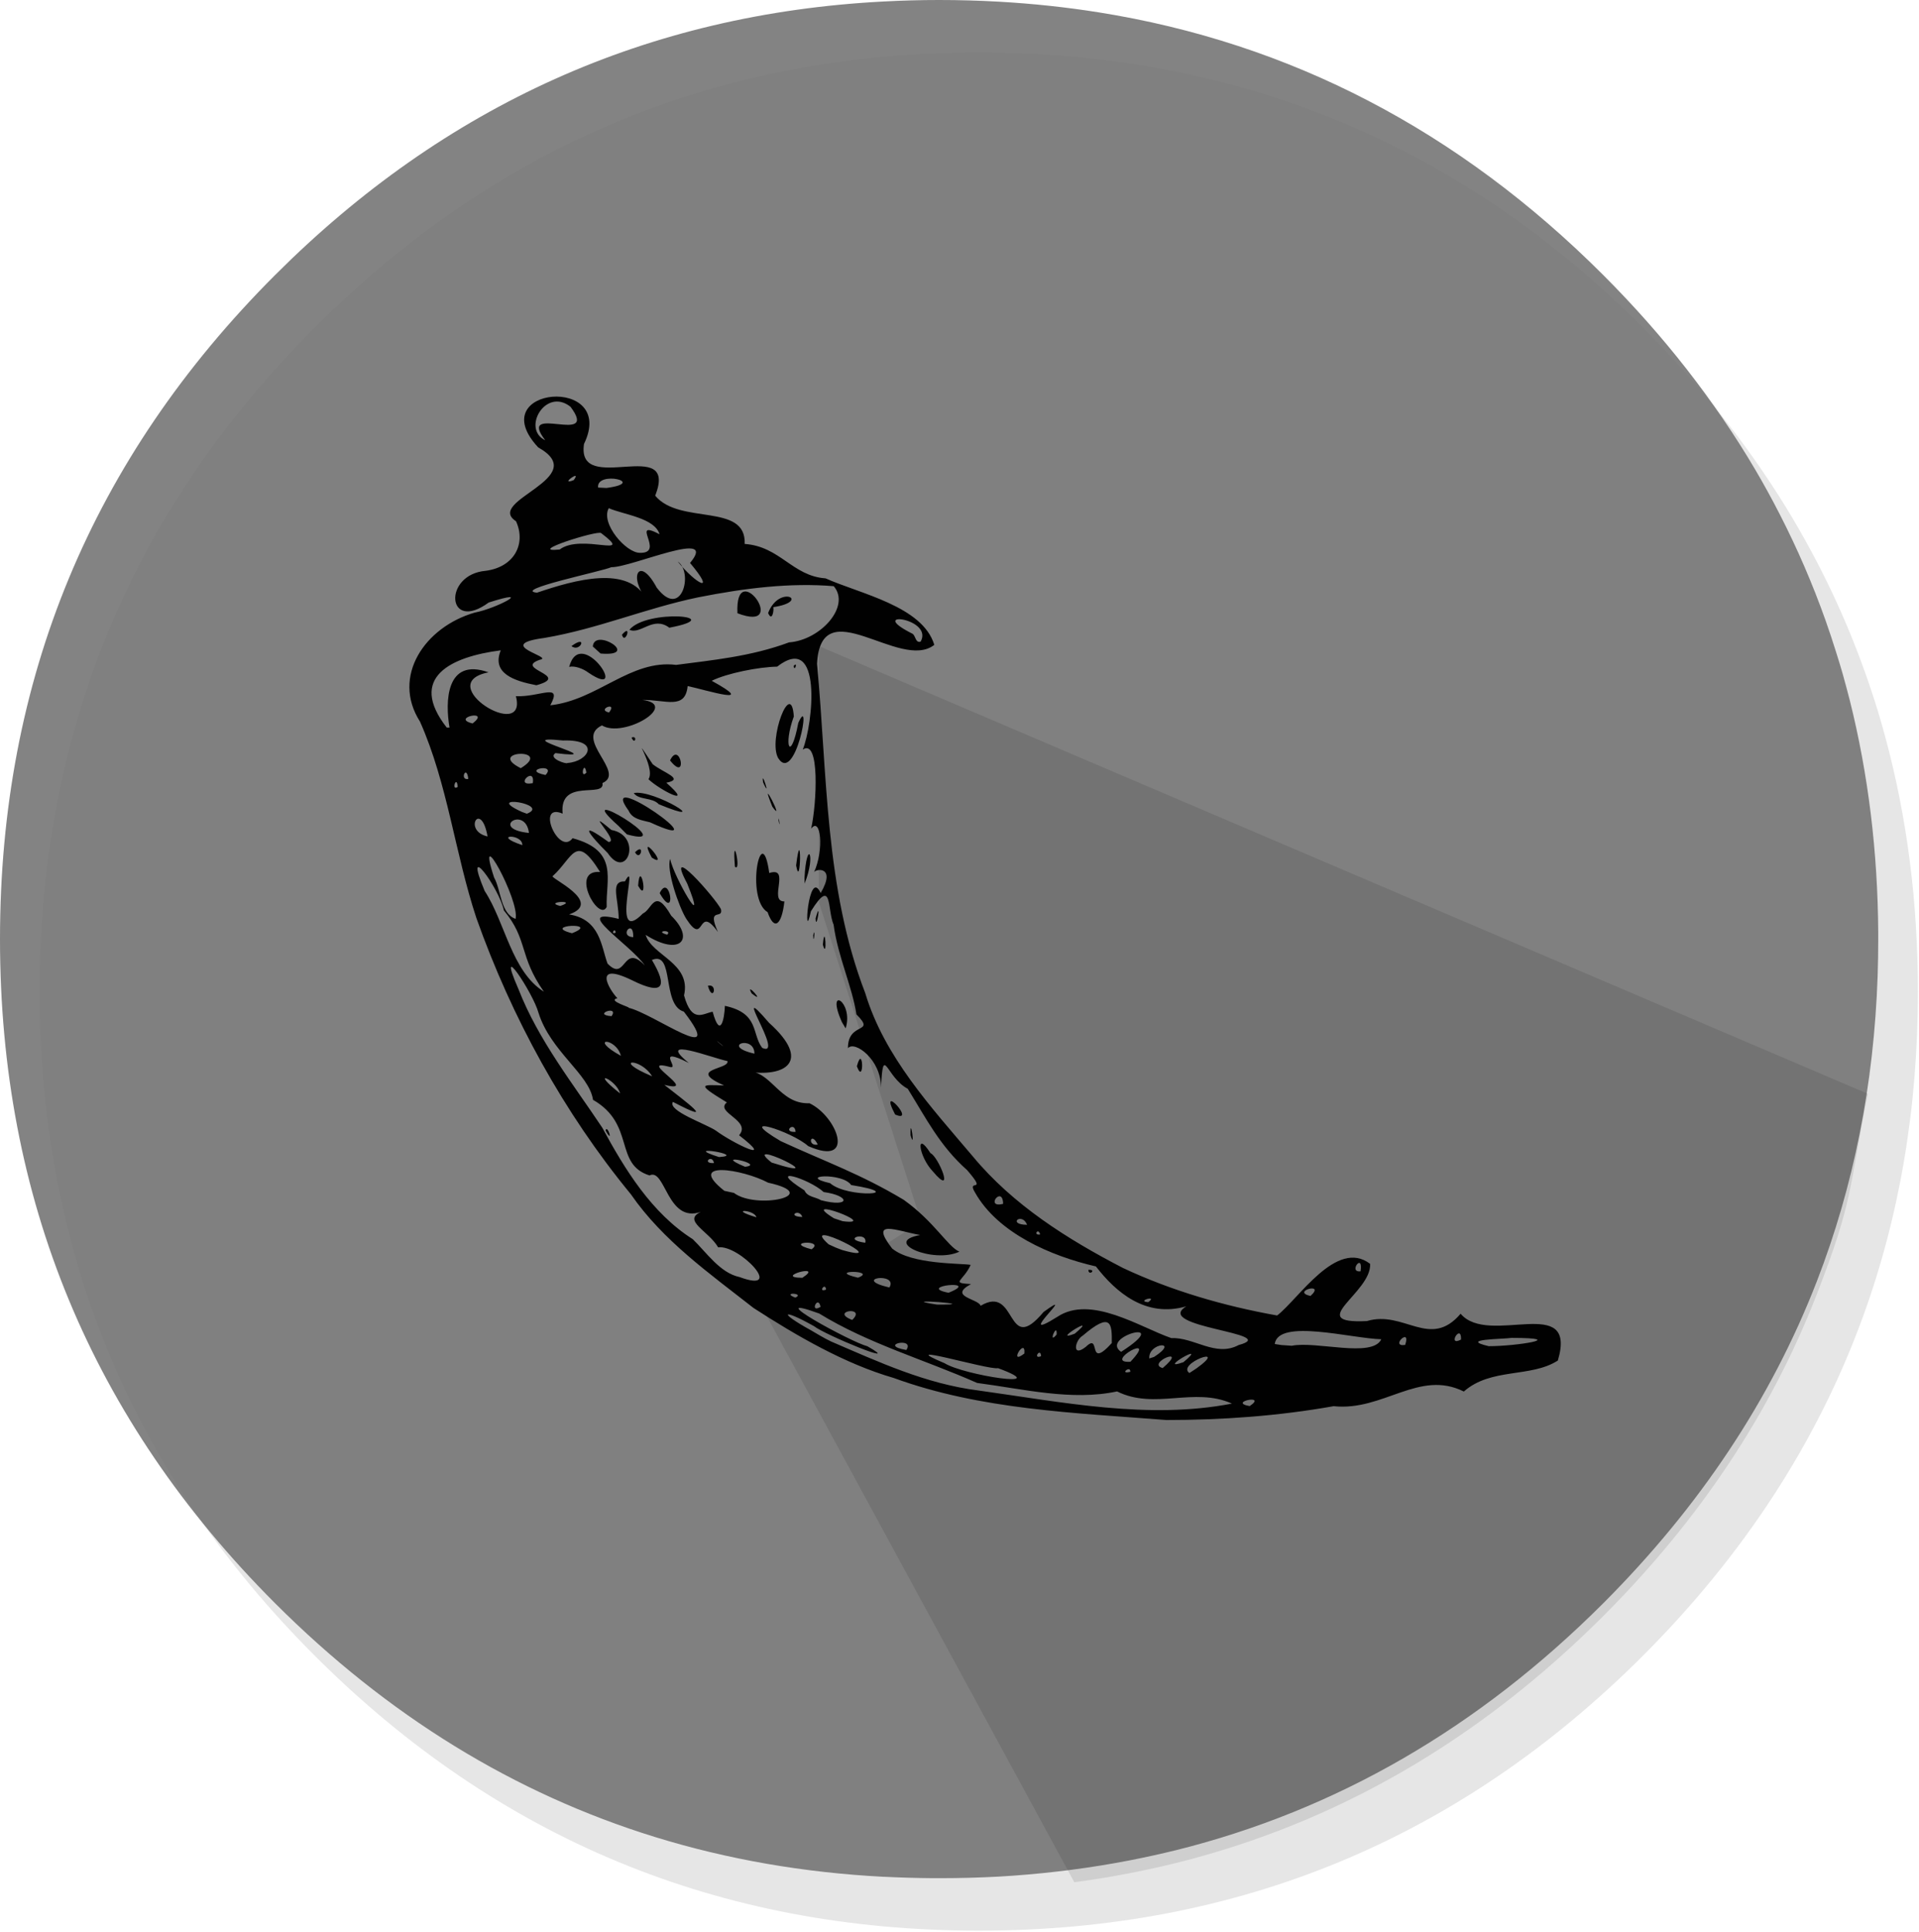
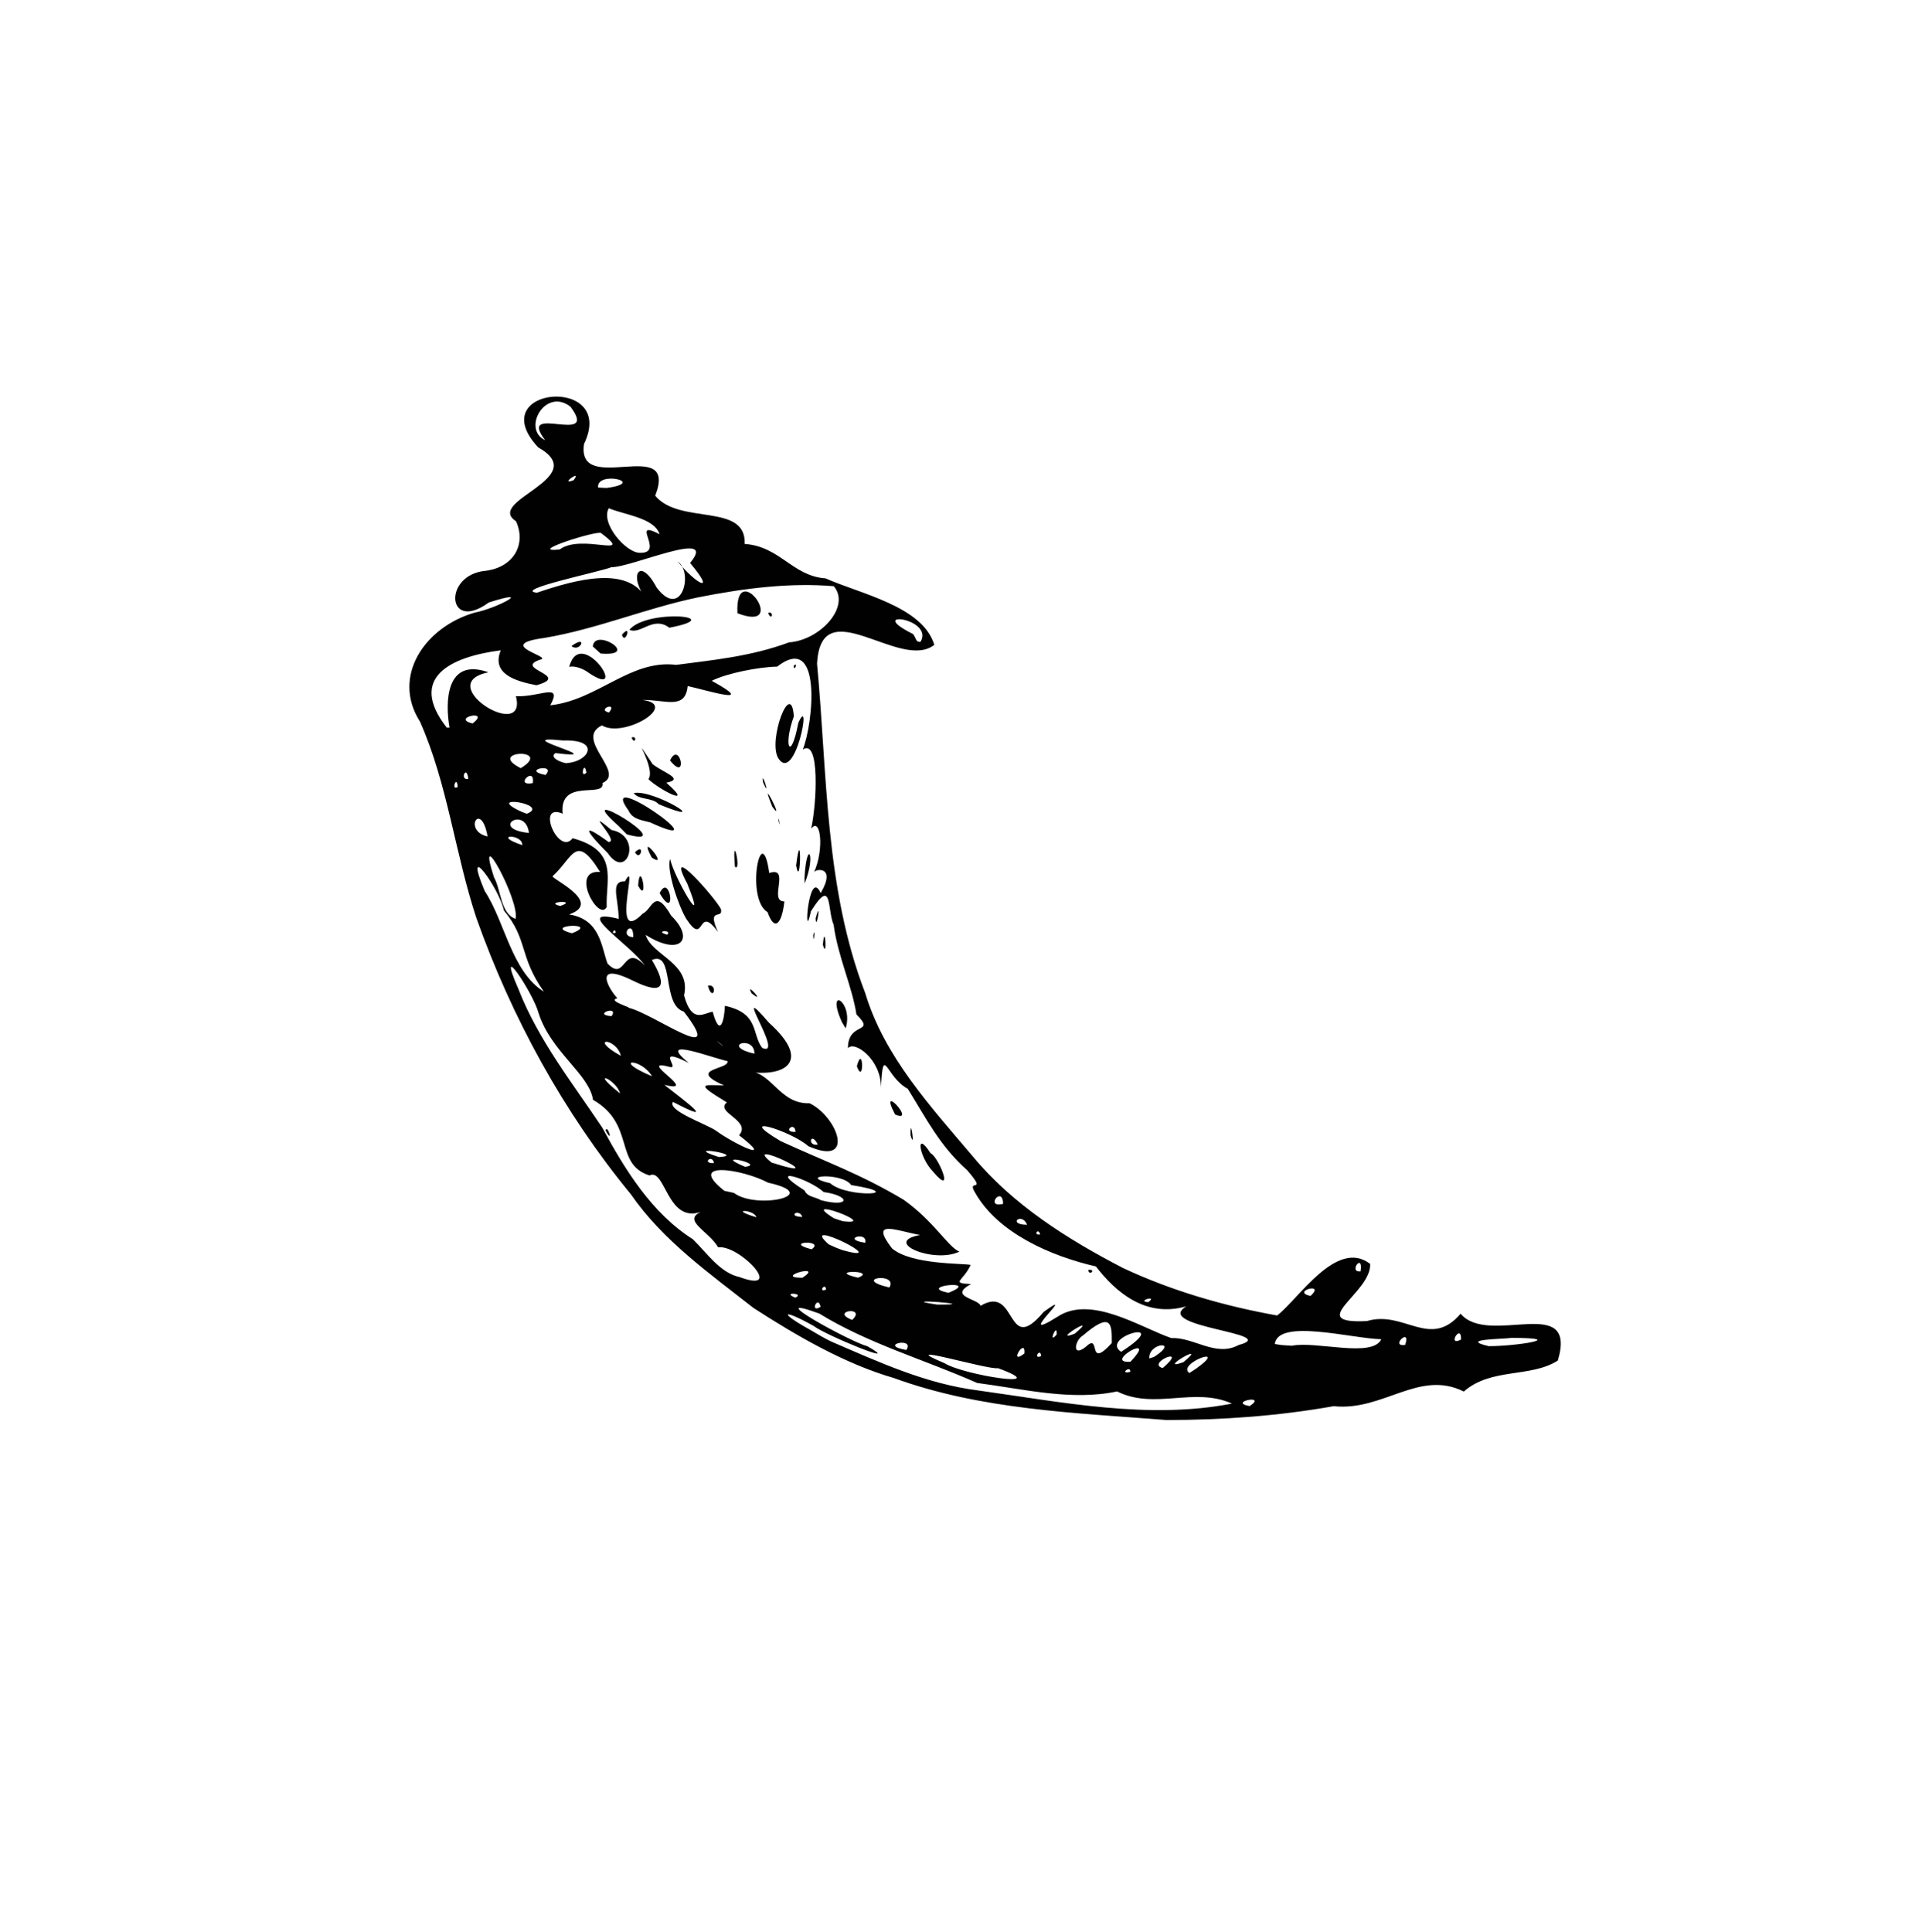
<svg xmlns="http://www.w3.org/2000/svg" width="150" height="151" viewBox="0 0 150 151" fill="none">
-   <path d="M144.573 49.406C143.681 47.245 142.676 45.127 141.556 43.053C140.924 41.877 140.255 40.715 139.55 39.57C136.507 34.639 132.797 29.984 128.422 25.604C114.088 11.27 96.784 4.103 76.508 4.103C56.239 4.103 38.937 11.27 24.603 25.604C10.269 39.938 3.102 57.24 3.102 77.509C3.102 97.784 10.269 115.089 24.603 129.423C38.937 143.752 56.239 150.916 76.508 150.916C96.784 150.916 114.088 143.752 128.422 129.423C136.317 121.522 142.038 112.722 145.584 103.023C148.472 95.117 149.915 86.613 149.915 77.509C149.915 70.526 149.065 63.893 147.365 57.61C147.173 56.9 146.971 56.195 146.758 55.495C146.121 53.427 145.392 51.397 144.573 49.406Z" fill="black" fill-opacity="0.098" />
-   <path d="M144.59 54.744C144.408 54.034 144.219 53.329 144.022 52.629C143.864 52.081 143.698 51.534 143.524 50.988C143.268 50.164 142.996 49.345 142.708 48.531C141.697 45.675 140.497 42.893 139.108 40.187C138.506 39.01 137.869 37.849 137.195 36.703C134.017 31.312 130.059 26.244 125.321 21.501C114.019 10.2 100.87 3.354 85.872 0.964C83.332 0.56 80.737 0.283 78.088 0.132C76.543 0.044 74.983 0 73.407 0C71.945 0 70.499 0.039 69.068 0.117C50.659 1.071 34.803 8.199 21.501 21.501C7.167 35.835 0 53.137 0 73.407C0 93.682 7.167 110.986 21.501 125.321C30.292 134.108 40.199 140.202 51.221 143.602C56.876 145.345 62.825 146.38 69.068 146.705C69.088 146.705 69.109 146.705 69.13 146.705C70.39 146.767 71.66 146.803 72.94 146.814C73.096 146.814 73.251 146.814 73.407 146.814C74.988 146.814 76.549 146.772 78.088 146.689C78.451 146.669 78.811 146.645 79.169 146.619C82.285 146.396 85.328 145.997 88.298 145.422C89.522 145.183 90.735 144.916 91.938 144.621C104.442 141.505 115.569 135.072 125.321 125.321C132.879 117.757 138.444 109.369 142.016 100.157C144.893 92.733 146.477 84.776 146.767 76.284C146.798 75.33 146.814 74.371 146.814 73.407C146.814 73.303 146.814 73.2 146.814 73.096C146.814 73.044 146.814 72.992 146.814 72.94C146.778 66.585 146.036 60.519 144.59 54.744Z" fill="#737373" fill-opacity="0.88" />
-   <path d="M146 85.5C146 87.286 146.015 85.043 146 85.5L64 50.5V70.5L72 95.5L66.5 99L59 101.159L83.976 147.131C85.433 146.936 86.875 146.7 88.299 146.424C89.523 146.185 90.736 145.918 91.939 145.623C104.443 142.507 115.571 136.074 125.322 126.322C132.88 118.759 138.445 110.371 142.017 101.159C144.894 93.735 144.5 93 146 85.5Z" fill="black" fill-opacity="0.098" />
-   <path d="M58.898 102.24C55.47 99.552 51.815 96.976 49.311 93.351C44.052 86.957 40.001 79.545 37.237 71.762C35.56 66.7 34.993 61.274 32.829 56.406C30.576 52.869 33.218 49.01 37.1 47.888C38.826 47.557 41.873 45.926 38.202 47.097C34.912 49.503 34.596 44.909 37.967 44.618C40.268 44.311 41.119 42.438 40.333 40.743C37.861 39.136 46.329 37.368 42.067 34.97C37.626 30.198 48.274 29.278 45.649 34.704C45.025 38.87 53.087 33.937 51.216 38.748C53.12 41.058 58.346 39.273 58.209 42.519C60.98 42.713 61.936 45.03 64.529 45.208C67.228 46.419 72.114 47.379 73.03 50.407C70.356 52.514 64.157 46.047 63.865 51.892C64.675 60.523 64.465 69.412 67.633 77.631C69.132 82.605 72.762 86.521 76.044 90.396C79.188 94.191 83.434 96.863 87.778 99.115C91.578 100.9 95.679 102.087 99.828 102.829C101.505 101.546 104.479 96.79 107.096 98.793C107.226 101.053 101.894 103.508 106.845 103.265C109.754 102.393 111.772 105.502 114.17 102.692C116.374 105.3 123.343 101.029 121.771 106.35C119.648 107.714 116.553 106.89 114.422 108.772C110.913 107.028 108.125 110.33 104.244 109.918C99.933 110.685 95.549 111 91.173 111C84.002 110.435 76.676 110.201 69.861 107.714C66.02 106.6 62.269 104.42 58.898 102.24ZM64.951 104.856C68.703 106.471 72.373 108.174 76.482 108.691C83.005 109.595 89.747 110.984 96.294 109.716C93.329 108.384 90.266 110.233 87.316 108.764C83.775 109.523 79.974 108.57 76.376 108.102C72.284 106.285 67.868 105.034 64.035 102.676C59.246 100.932 66.515 104.912 67.803 105.235C70.793 106.931 64.513 104.363 63.622 103.661C61.118 102.256 60.794 102.555 63.371 103.976C63.889 104.275 64.408 104.598 64.951 104.856ZM57.812 99.826C61.45 101.166 57.795 97.275 56.134 97.501C55.397 96.225 53.314 95.418 54.781 94.731C52.139 95.644 52.01 91.26 50.77 91.882C47.974 91.001 49.684 87.885 46.354 85.972C46.054 83.953 43.047 82.209 42.091 79.165C41.67 77.607 38.696 73.142 40.519 77.3C42.075 81.305 44.806 84.736 47.083 88.159C48.849 91.421 50.94 94.828 54.149 96.863C55.235 97.912 56.28 99.503 57.812 99.826ZM47.334 88.369C47.999 89.548 47.464 87.82 47.334 88.369ZM62.163 101.433C62.974 101.077 61.004 100.981 62.163 101.433ZM64.14 102.151C63.938 101.158 63.241 102.708 64.14 102.151ZM66.612 103.177C67.787 102.062 64.797 102.474 66.612 103.177ZM70.842 105.526C71.563 104.476 68.557 105.13 70.842 105.526ZM62.714 99.882C64.537 98.704 60.356 99.866 62.714 99.882ZM64.57 100.803C64.513 100.181 63.905 101.077 64.57 100.803ZM73.832 106.559C75.323 107.496 82.527 108.61 78.013 106.947C77.26 107.108 69.643 104.799 73.832 106.559ZM59.124 95.151C58.979 94.53 56.815 94.465 59.124 95.151ZM63.435 97.654C64.562 96.879 61.11 97.057 63.435 97.654ZM67.066 99.874C68.67 99.269 64.448 99.269 67.066 99.874ZM57.366 93.246C59.116 94.578 64.416 93.415 60.04 92.447C58.055 91.389 53.566 90.67 56.62 93.085L57.366 93.246ZM69.521 100.641C70.25 99.406 66.466 99.931 69.521 100.641ZM65.826 97.711C70.096 98.914 62.236 95.014 64.772 97.267L65.34 97.525L65.826 97.711ZM73.232 101.974C77.276 102.014 69.578 101.425 73.232 101.974ZM55.81 90.913C55.656 90.162 54.813 90.977 55.81 90.913ZM80.072 105.801C80.185 104.444 78.759 106.81 80.072 105.801ZM62.714 95.127C62.471 94.417 61.45 95.095 62.714 95.127ZM56.199 90.444C58.517 90.307 53.015 89.427 56.199 90.444ZM48.469 85.471C48.177 84.357 45.94 83.477 48.469 85.471ZM68.751 98.292C68.549 98.397 68.33 97.808 68.751 98.292ZM81.376 106.01C81.336 105.276 80.687 106.293 81.376 106.01ZM67.633 97.145C67.86 96.193 65.656 96.855 67.633 97.145ZM58.233 91.203C59.959 91.018 55.462 90.041 58.233 91.203ZM74.14 101.053C76.83 99.987 71.514 100.536 74.14 101.053ZM65.866 95.458C68.97 95.854 62.171 93.351 65.186 95.232L65.866 95.458ZM76.652 102.07C79.553 100.343 78.597 106.115 81.571 102.555C84.504 100.423 79.034 105.195 82.648 102.934C85.266 101.19 89.123 103.758 91.562 104.598C93.312 104.509 95.022 106.107 96.821 105.138C100.281 104.21 90.047 103.758 92.729 102.111C89.561 103.031 87.219 101.013 85.663 98.994C82.106 98.179 77.997 96.371 76.222 93.23C75.501 92.051 77.268 93.399 75.599 91.47C73.459 89.572 72.39 87.417 70.955 85.108C69.237 84.195 69.035 81.507 68.865 85.019C68.881 82.807 66.79 81.313 66.28 81.935C66.272 79.803 68.516 80.869 66.944 79.295C66.604 77.082 65.494 74.781 65.161 72.287C64.643 71.084 65.088 68.508 63.387 71.229C62.771 74.111 63.184 67.693 64.148 69.808C65.413 67.652 63.695 67.903 63.622 68.201C64.448 66.377 64.14 63.793 63.403 64.778C63.841 62.849 64.1 57.673 62.747 58.594C63.565 56.575 64.302 49.357 60.745 52.111C59.303 52.135 56.815 52.627 55.632 53.217C59.327 55.243 55.259 53.951 53.752 53.628C53.557 55.51 52.066 54.694 50.203 54.71C53.177 55.074 48.752 57.738 47.05 56.704C44.83 57.762 48.963 60.394 47.091 61.209C47.318 62.437 43.696 60.766 43.979 63.599C41.832 62.695 43.688 66.958 44.757 65.521C48.412 66.506 47.334 68.758 47.423 70.89C46.824 72.133 44.482 67.967 46.905 68.161C44.992 65.069 44.79 67.047 43.209 68.476C42.845 68.581 47.253 70.519 44.482 71.479C46.921 71.859 46.994 73.982 47.488 75.322C48.955 76.84 48.655 73.643 50.405 75.468C49.295 73.837 44.53 70.882 48.363 71.826C48.339 70.188 47.666 68.863 48.849 68.896C50.016 66.796 47.626 74.079 50.251 71.407C50.981 71.092 51.159 69.307 52.464 71.576C54.36 73.433 53.152 74.781 50.47 73.078C50.948 74.701 54.052 75.274 53.468 77.809C54.084 80.037 54.951 79.214 55.705 79.085C56.296 81.248 56.629 79.658 56.661 78.624C59.368 79.206 58.736 80.796 59.578 81.91C61.442 82.75 56.912 76.227 60.113 79.949C63.484 82.976 61.377 84.244 58.355 83.759C60.267 83.606 60.883 86.335 63.273 86.238C65.453 87.271 66.936 91.244 63.176 89.589C61.871 88.418 57.253 86.973 61.029 89.201C64.513 90.808 67.276 91.769 70.639 93.787C73.038 95.499 74.083 97.452 74.991 97.84C72.973 98.801 68.905 97.073 71.928 96.54C70.04 96.201 67.925 95.248 69.732 97.59C71.263 98.865 75.169 98.736 75.874 98.873C75.282 100.173 74.261 100.278 75.898 100.375C74.075 101.36 76.482 101.513 76.652 102.07ZM72.924 91.575C71.814 90.42 71.531 88.256 72.73 90.138C73.338 90.38 74.699 93.674 72.924 91.575ZM85.071 99.261C85.76 99.212 85.088 99.786 85.071 99.261ZM71.174 88.741C71.571 90.089 71.126 86.989 71.174 88.741ZM69.967 87.118C71.725 87.885 68.565 84.438 69.967 87.118ZM55.332 77.058C56.151 76.84 55.737 78.455 55.332 77.058ZM66.977 83.348C67.568 84.93 67.479 81.466 66.977 83.348ZM58.752 77.648C59.967 78.624 58.176 76.606 58.752 77.648ZM65.81 79.9C64.489 76.953 66.75 78.285 66.101 80.385L65.81 79.9ZM53.639 71.818C53.047 70.85 52.075 68.008 52.383 67.144C52.666 68.557 55.397 73.223 53.719 69.073C51.872 65.602 55.932 70.204 56.353 71.067C56.548 71.931 55.211 70.833 56.118 72.852C54.465 70.551 55.146 74.127 53.639 71.818ZM49.879 69.235C50.737 70.777 50.032 66.982 49.879 69.235ZM51.564 69.816C52.934 72.182 52.374 68.112 51.564 69.816ZM47.496 66.675C46.094 65.287 45.081 64.011 47.561 65.811C48.517 65.852 45.438 62.905 47.788 64.875C50.267 65.327 49.011 68.92 47.496 66.675ZM49.636 66.619C50.446 65.82 50.065 67.41 49.636 66.619ZM50.948 67.039C52.447 68.008 49.717 64.738 50.948 67.039ZM48.339 64.552C44.271 60.943 53.452 66.441 49.003 65.222L48.339 64.552ZM60 71.302C58.233 70.252 59.53 63.89 60.129 68.242C61.839 67.693 60.032 70.486 61.312 70.462C61.118 72.222 60.542 72.86 60 71.302ZM64.319 73.845C64.683 75.153 64.489 71.923 64.319 73.845ZM63.565 73.102C63.76 72.287 63.589 74.071 63.565 73.102ZM49.133 63.365C46.516 59.772 56.734 67.006 50.81 64.278C50.187 64.108 49.441 64.052 49.133 63.365ZM57.447 67.749C57.998 68.25 57.196 64.722 57.447 67.749ZM63.752 71.786C64.238 70.058 63.792 72.924 63.752 71.786ZM49.538 61.993C51.094 61.662 55.98 64.713 51.491 62.865C50.989 62.307 49.927 62.558 49.538 61.993ZM62.884 68.621C63.047 65.521 63.816 66.772 62.892 69.065L62.884 68.621ZM50.689 60.911C51.321 59.982 49.003 56.729 51.021 59.74C51.896 60.426 53.541 60.895 52.083 61.185C54.384 63.204 51.532 61.734 50.689 60.911ZM62.228 67.652C62.666 64.124 62.609 69.719 62.228 67.652ZM49.368 57.657C49.854 57.447 49.627 58.295 49.368 57.657ZM52.374 59.441C53.809 61.242 53.152 57.819 52.374 59.441ZM60.859 64.14C61.021 65.044 60.859 63.519 60.859 64.14ZM60.372 63.058C61.466 64.592 59.197 60.16 60.372 63.058ZM59.651 61.161C60.324 62.663 59.449 59.966 59.651 61.161ZM60.826 59.256C60.016 57.835 61.847 52.999 62.05 56.002C61.199 58.335 61.807 59.643 62.398 56.511C63.5 54.04 62.163 61.371 60.826 59.256ZM62.034 52.062C62.39 51.634 62.115 52.587 62.034 52.062ZM60.016 91.72C60.073 91.986 59.538 91.3 60.016 91.72ZM64.173 93.819C66.49 94.417 66.474 93.464 64.383 93.181C63.257 92.14 59.708 91.034 62.884 93.052C63.103 93.577 63.768 93.561 64.173 93.819ZM55.956 88.377C57.228 89.33 60.761 91.058 57.771 88.741C58.776 87.578 55.843 86.957 56.815 86.173C54.335 84.664 54.862 84.801 56.596 84.849C53.622 83.525 57.026 83.622 56.864 82.944C55.713 82.718 51.167 80.925 53.841 83.089C51.118 81.709 53.193 83.606 52.366 83.404C49.579 82.645 54.846 85.519 51.929 84.801C53.525 86.06 56.224 88.03 52.601 86.133C52.139 86.819 55.203 87.861 55.956 88.377ZM60.308 90.872C65.599 92.568 57.715 88.789 60.308 90.872ZM82.592 104.315C82.656 103.265 81.862 105.211 82.592 104.315ZM84.877 105.276C86.1 104.097 84.925 107.157 86.903 104.985C86.927 103.435 86.846 102.515 84.634 104.404C84.026 104.743 83.751 106.172 84.877 105.276ZM48.533 82.532C48.153 81.063 45.9 81.071 48.533 82.532ZM50.972 84.131C50.065 82.629 47.731 82.774 50.972 84.131ZM64.886 92.487C66.247 93.69 71.126 93.367 66.531 92.632C65.858 91.631 62.22 91.873 64.886 92.487ZM84.01 104.25C86.092 102.506 81.984 105.034 84.01 104.25ZM88.353 107.23C88.369 106.672 87.454 107.472 88.353 107.23ZM88.361 106.446C90.679 104 86.117 106.592 88.361 106.446ZM42.513 77.518C40.544 74.717 41.289 73.457 39.385 71.164C39.02 69.412 36.119 65.44 37.886 69.647C39.498 72.109 39.976 75.92 42.513 77.518ZM87.632 105.671C91.894 102.926 85.89 104.476 87.632 105.671ZM90.881 106.939C93.021 105.114 89.536 106.559 90.881 106.939ZM47.804 79.432C48.42 78.528 46.232 79.319 47.804 79.432ZM90.209 106.067C92.275 104.743 89.731 104.945 89.836 106.188L90.209 106.067ZM62.188 88.474C62.115 87.578 61.094 88.547 62.188 88.474ZM63.922 89.468C63.362 88.353 63.071 89.637 63.922 89.468ZM93.523 106.963C96.173 105.058 91.919 106.6 92.972 107.326L93.523 106.963ZM92.502 106.479C94.666 104.678 90.233 107.278 92.502 106.479ZM97.68 109.91C99.131 108.949 95.922 109.603 97.68 109.91ZM49.133 78.778C51.07 79.214 56.88 83.533 53.452 79.077C51.694 78.56 52.747 74.281 50.956 75.04C52.156 77.042 51.945 77.89 49.417 76.63C46.248 75.088 47.634 77.389 48.258 78.027C47.415 78.229 49.384 78.762 49.133 78.778ZM40.3 71.826C40.649 70.397 37.1 63.955 38.623 68.597C39.174 69.574 39.117 71.415 40.3 71.826ZM56.515 81.789C56.467 81.668 55.519 80.958 56.515 81.789ZM58.971 82.363C58.971 80.845 56.256 81.741 58.971 82.363ZM80.282 95.741C79.877 94.707 78.678 95.725 80.282 95.741ZM81.303 96.492C81.157 95.91 80.72 96.605 81.303 96.492ZM89.755 101.788C90.565 101.19 88.742 101.715 89.755 101.788ZM44.709 72.949C47.034 72.052 42.221 72.311 44.709 72.949ZM78.41 94.102C78.378 92.6 76.927 94.473 78.41 94.102ZM43.793 70.817C45.284 70.317 42.407 70.486 43.793 70.817ZM48.12 72.908C48.096 72.416 47.666 73.094 48.12 72.908ZM100.97 105.195C102.891 104.807 107.266 106.172 107.971 104.686C105.638 104.63 99.909 103.047 99.641 105.058L100.152 105.138L100.97 105.195ZM49.498 73.255C49.538 71.738 48.315 73.199 49.498 73.255ZM38.112 65.384C37.594 62.493 36.143 64.948 38.112 65.384ZM40.827 66.062C40.86 65.133 38.339 65.23 40.827 66.062ZM42.375 66.821C42.026 67.281 41.929 66.466 42.375 66.821ZM52.148 73.062C52.609 72.642 51.054 72.755 52.148 73.062ZM41.346 65.109C41.078 62.921 38.202 64.786 41.346 65.109ZM35.779 61.508C35.698 60.499 35.236 61.888 35.779 61.508ZM36.605 60.887C36.468 59.692 35.892 61.04 36.605 60.887ZM41.184 63.607C43.12 62.849 37.659 62.041 40.787 63.462L41.184 63.607ZM102.437 101.303C103.677 100.173 100.865 100.956 102.437 101.303ZM109.835 105.13C110.329 103.669 108.587 105.316 109.835 105.13ZM41.646 61.218C41.856 59.805 40.114 61.5 41.646 61.218ZM35.139 56.874C34.79 54.88 34.839 51.368 38.185 52.554C33.721 53.443 41.281 58.085 40.325 54.419C42.205 54.508 43.996 53.313 43.015 55.13C46.718 54.726 49.279 51.529 52.852 51.973C55.64 51.602 58.679 51.327 61.677 50.213C64.14 50.035 66.515 47.387 65.17 45.821C61.807 45.538 58.282 45.958 54.57 46.693C50.454 47.549 46.71 49.164 42.553 49.866C38.502 50.407 43.364 51.36 42.205 51.569C40.09 52.296 44.725 52.797 41.929 53.564C40.203 53.233 38.404 52.643 39.142 50.835C35.26 51.335 31.849 52.942 34.92 56.874H35.139ZM44.49 52.127C45.397 48.784 49.36 54.872 45.981 52.571C45.576 52.264 44.911 52.022 44.49 52.127ZM44.668 50.504C45.981 49.535 45.365 51.053 44.668 50.504ZM46.337 50.536C46.459 49.002 50.154 51.352 46.945 51.085L46.337 50.536ZM48.614 49.616C49.449 48.647 48.858 50.48 48.614 49.616ZM49.198 49.228C50.584 47.565 57.05 48.17 52.318 49.067C51.054 48.114 50.081 49.632 49.198 49.228ZM57.642 47.936C61.839 49.543 57.431 43.399 57.642 47.936ZM60.04 47.92C60.915 45.635 63.444 47 60.445 47.46C60.51 47.702 60.356 48.639 60.04 47.92ZM40.706 60.047C43.323 58.448 37.926 58.658 40.706 60.047ZM42.642 60.58C43.558 59.611 40.649 60.184 42.642 60.58ZM36.938 56.551C38.437 55.404 35.171 56.115 36.938 56.551ZM114.203 104.711C114.243 103.378 113.06 105.308 114.203 104.711ZM106.351 99.374C106.578 97.84 105.346 99.503 106.351 99.374ZM116.366 105.227C118.457 105.235 122.703 104.581 118.149 104.581C117.436 104.686 113.992 104.67 116.366 105.227ZM44.344 59.643C46.038 59.53 46.994 57.786 44.012 57.883C39.401 57.407 48.08 59.458 43.42 58.868C42.796 59.28 44.303 59.756 44.344 59.643ZM45.835 60.394C45.657 59.312 45.308 60.967 45.835 60.394ZM47.602 55.695C48.331 54.791 46.581 55.453 47.602 55.695ZM41.97 46.33C44.992 45.304 49.117 44.158 50.543 46.83C49.093 45.094 49.96 43.375 51.329 45.926C53.266 48.502 54.238 44.755 52.974 43.891C54.408 45.668 56.045 46.507 53.938 44.005C56.232 41.259 49.352 44.368 47.788 44.336C47.042 44.666 40.025 46.112 41.97 46.33ZM43.744 42.955C45.47 41.663 49.7 43.73 46.986 41.671C46.718 41.429 41.03 43.229 43.744 42.955ZM50.024 43.213C52.042 43.262 49.157 40.517 51.556 41.76C51.159 40.476 48.76 40.234 47.585 39.725C46.921 40.896 48.931 43.229 50.024 43.213ZM44.846 37.529C45.543 36.593 43.623 38.014 44.846 37.529ZM47.407 38.143C50.657 37.715 46.581 36.754 46.751 38.111L47.407 38.143ZM42.618 34.413C40.333 31.434 46.921 34.913 44.595 31.797C42.642 30.247 40.762 33.541 42.618 34.413ZM71.96 50.157C73.005 48.308 67.633 47.662 71.255 49.503C71.596 49.616 71.514 50.286 71.96 50.157Z" fill="#010101" />
+   <path d="M58.898 102.24C55.47 99.552 51.815 96.976 49.311 93.351C44.052 86.957 40.001 79.545 37.237 71.762C35.56 66.7 34.993 61.274 32.829 56.406C30.576 52.869 33.218 49.01 37.1 47.888C38.826 47.557 41.873 45.926 38.202 47.097C34.912 49.503 34.596 44.909 37.967 44.618C40.268 44.311 41.119 42.438 40.333 40.743C37.861 39.136 46.329 37.368 42.067 34.97C37.626 30.198 48.274 29.278 45.649 34.704C45.025 38.87 53.087 33.937 51.216 38.748C53.12 41.058 58.346 39.273 58.209 42.519C60.98 42.713 61.936 45.03 64.529 45.208C67.228 46.419 72.114 47.379 73.03 50.407C70.356 52.514 64.157 46.047 63.865 51.892C64.675 60.523 64.465 69.412 67.633 77.631C69.132 82.605 72.762 86.521 76.044 90.396C79.188 94.191 83.434 96.863 87.778 99.115C91.578 100.9 95.679 102.087 99.828 102.829C101.505 101.546 104.479 96.79 107.096 98.793C107.226 101.053 101.894 103.508 106.845 103.265C109.754 102.393 111.772 105.502 114.17 102.692C116.374 105.3 123.343 101.029 121.771 106.35C119.648 107.714 116.553 106.89 114.422 108.772C110.913 107.028 108.125 110.33 104.244 109.918C99.933 110.685 95.549 111 91.173 111C84.002 110.435 76.676 110.201 69.861 107.714C66.02 106.6 62.269 104.42 58.898 102.24ZM64.951 104.856C68.703 106.471 72.373 108.174 76.482 108.691C83.005 109.595 89.747 110.984 96.294 109.716C93.329 108.384 90.266 110.233 87.316 108.764C83.775 109.523 79.974 108.57 76.376 108.102C72.284 106.285 67.868 105.034 64.035 102.676C59.246 100.932 66.515 104.912 67.803 105.235C70.793 106.931 64.513 104.363 63.622 103.661C61.118 102.256 60.794 102.555 63.371 103.976C63.889 104.275 64.408 104.598 64.951 104.856ZM57.812 99.826C61.45 101.166 57.795 97.275 56.134 97.501C55.397 96.225 53.314 95.418 54.781 94.731C52.139 95.644 52.01 91.26 50.77 91.882C47.974 91.001 49.684 87.885 46.354 85.972C46.054 83.953 43.047 82.209 42.091 79.165C41.67 77.607 38.696 73.142 40.519 77.3C42.075 81.305 44.806 84.736 47.083 88.159C48.849 91.421 50.94 94.828 54.149 96.863C55.235 97.912 56.28 99.503 57.812 99.826ZM47.334 88.369C47.999 89.548 47.464 87.82 47.334 88.369ZM62.163 101.433C62.974 101.077 61.004 100.981 62.163 101.433ZM64.14 102.151C63.938 101.158 63.241 102.708 64.14 102.151ZM66.612 103.177C67.787 102.062 64.797 102.474 66.612 103.177ZM70.842 105.526C71.563 104.476 68.557 105.13 70.842 105.526ZM62.714 99.882C64.537 98.704 60.356 99.866 62.714 99.882ZM64.57 100.803C64.513 100.181 63.905 101.077 64.57 100.803ZM73.832 106.559C75.323 107.496 82.527 108.61 78.013 106.947C77.26 107.108 69.643 104.799 73.832 106.559ZM59.124 95.151C58.979 94.53 56.815 94.465 59.124 95.151ZM63.435 97.654C64.562 96.879 61.11 97.057 63.435 97.654ZM67.066 99.874C68.67 99.269 64.448 99.269 67.066 99.874ZM57.366 93.246C59.116 94.578 64.416 93.415 60.04 92.447C58.055 91.389 53.566 90.67 56.62 93.085L57.366 93.246ZM69.521 100.641C70.25 99.406 66.466 99.931 69.521 100.641ZM65.826 97.711C70.096 98.914 62.236 95.014 64.772 97.267L65.34 97.525L65.826 97.711ZM73.232 101.974C77.276 102.014 69.578 101.425 73.232 101.974ZM55.81 90.913C55.656 90.162 54.813 90.977 55.81 90.913ZM80.072 105.801C80.185 104.444 78.759 106.81 80.072 105.801ZM62.714 95.127C62.471 94.417 61.45 95.095 62.714 95.127ZM56.199 90.444C58.517 90.307 53.015 89.427 56.199 90.444ZM48.469 85.471C48.177 84.357 45.94 83.477 48.469 85.471ZM68.751 98.292C68.549 98.397 68.33 97.808 68.751 98.292ZM81.376 106.01C81.336 105.276 80.687 106.293 81.376 106.01ZM67.633 97.145C67.86 96.193 65.656 96.855 67.633 97.145ZM58.233 91.203C59.959 91.018 55.462 90.041 58.233 91.203ZM74.14 101.053C76.83 99.987 71.514 100.536 74.14 101.053ZM65.866 95.458C68.97 95.854 62.171 93.351 65.186 95.232L65.866 95.458ZM76.652 102.07C79.553 100.343 78.597 106.115 81.571 102.555C84.504 100.423 79.034 105.195 82.648 102.934C85.266 101.19 89.123 103.758 91.562 104.598C93.312 104.509 95.022 106.107 96.821 105.138C100.281 104.21 90.047 103.758 92.729 102.111C89.561 103.031 87.219 101.013 85.663 98.994C82.106 98.179 77.997 96.371 76.222 93.23C75.501 92.051 77.268 93.399 75.599 91.47C73.459 89.572 72.39 87.417 70.955 85.108C69.237 84.195 69.035 81.507 68.865 85.019C68.881 82.807 66.79 81.313 66.28 81.935C66.272 79.803 68.516 80.869 66.944 79.295C66.604 77.082 65.494 74.781 65.161 72.287C64.643 71.084 65.088 68.508 63.387 71.229C62.771 74.111 63.184 67.693 64.148 69.808C65.413 67.652 63.695 67.903 63.622 68.201C64.448 66.377 64.14 63.793 63.403 64.778C63.841 62.849 64.1 57.673 62.747 58.594C63.565 56.575 64.302 49.357 60.745 52.111C59.303 52.135 56.815 52.627 55.632 53.217C59.327 55.243 55.259 53.951 53.752 53.628C53.557 55.51 52.066 54.694 50.203 54.71C53.177 55.074 48.752 57.738 47.05 56.704C44.83 57.762 48.963 60.394 47.091 61.209C47.318 62.437 43.696 60.766 43.979 63.599C41.832 62.695 43.688 66.958 44.757 65.521C48.412 66.506 47.334 68.758 47.423 70.89C46.824 72.133 44.482 67.967 46.905 68.161C44.992 65.069 44.79 67.047 43.209 68.476C42.845 68.581 47.253 70.519 44.482 71.479C46.921 71.859 46.994 73.982 47.488 75.322C48.955 76.84 48.655 73.643 50.405 75.468C49.295 73.837 44.53 70.882 48.363 71.826C48.339 70.188 47.666 68.863 48.849 68.896C50.016 66.796 47.626 74.079 50.251 71.407C50.981 71.092 51.159 69.307 52.464 71.576C54.36 73.433 53.152 74.781 50.47 73.078C50.948 74.701 54.052 75.274 53.468 77.809C54.084 80.037 54.951 79.214 55.705 79.085C56.296 81.248 56.629 79.658 56.661 78.624C59.368 79.206 58.736 80.796 59.578 81.91C61.442 82.75 56.912 76.227 60.113 79.949C63.484 82.976 61.377 84.244 58.355 83.759C60.267 83.606 60.883 86.335 63.273 86.238C65.453 87.271 66.936 91.244 63.176 89.589C61.871 88.418 57.253 86.973 61.029 89.201C64.513 90.808 67.276 91.769 70.639 93.787C73.038 95.499 74.083 97.452 74.991 97.84C72.973 98.801 68.905 97.073 71.928 96.54C70.04 96.201 67.925 95.248 69.732 97.59C71.263 98.865 75.169 98.736 75.874 98.873C75.282 100.173 74.261 100.278 75.898 100.375C74.075 101.36 76.482 101.513 76.652 102.07ZM72.924 91.575C71.814 90.42 71.531 88.256 72.73 90.138C73.338 90.38 74.699 93.674 72.924 91.575ZM85.071 99.261C85.76 99.212 85.088 99.786 85.071 99.261ZM71.174 88.741C71.571 90.089 71.126 86.989 71.174 88.741ZM69.967 87.118C71.725 87.885 68.565 84.438 69.967 87.118ZM55.332 77.058C56.151 76.84 55.737 78.455 55.332 77.058ZM66.977 83.348C67.568 84.93 67.479 81.466 66.977 83.348ZM58.752 77.648C59.967 78.624 58.176 76.606 58.752 77.648ZM65.81 79.9C64.489 76.953 66.75 78.285 66.101 80.385L65.81 79.9ZM53.639 71.818C53.047 70.85 52.075 68.008 52.383 67.144C52.666 68.557 55.397 73.223 53.719 69.073C51.872 65.602 55.932 70.204 56.353 71.067C56.548 71.931 55.211 70.833 56.118 72.852C54.465 70.551 55.146 74.127 53.639 71.818ZM49.879 69.235C50.737 70.777 50.032 66.982 49.879 69.235ZM51.564 69.816C52.934 72.182 52.374 68.112 51.564 69.816ZM47.496 66.675C46.094 65.287 45.081 64.011 47.561 65.811C48.517 65.852 45.438 62.905 47.788 64.875C50.267 65.327 49.011 68.92 47.496 66.675ZM49.636 66.619C50.446 65.82 50.065 67.41 49.636 66.619ZM50.948 67.039C52.447 68.008 49.717 64.738 50.948 67.039ZM48.339 64.552C44.271 60.943 53.452 66.441 49.003 65.222L48.339 64.552ZM60 71.302C58.233 70.252 59.53 63.89 60.129 68.242C61.839 67.693 60.032 70.486 61.312 70.462C61.118 72.222 60.542 72.86 60 71.302ZM64.319 73.845C64.683 75.153 64.489 71.923 64.319 73.845ZM63.565 73.102C63.76 72.287 63.589 74.071 63.565 73.102ZM49.133 63.365C46.516 59.772 56.734 67.006 50.81 64.278C50.187 64.108 49.441 64.052 49.133 63.365ZM57.447 67.749C57.998 68.25 57.196 64.722 57.447 67.749ZM63.752 71.786C64.238 70.058 63.792 72.924 63.752 71.786ZM49.538 61.993C51.094 61.662 55.98 64.713 51.491 62.865C50.989 62.307 49.927 62.558 49.538 61.993ZM62.884 68.621C63.047 65.521 63.816 66.772 62.892 69.065L62.884 68.621ZM50.689 60.911C51.321 59.982 49.003 56.729 51.021 59.74C51.896 60.426 53.541 60.895 52.083 61.185C54.384 63.204 51.532 61.734 50.689 60.911ZM62.228 67.652C62.666 64.124 62.609 69.719 62.228 67.652ZM49.368 57.657C49.854 57.447 49.627 58.295 49.368 57.657ZM52.374 59.441C53.809 61.242 53.152 57.819 52.374 59.441ZM60.859 64.14C61.021 65.044 60.859 63.519 60.859 64.14ZM60.372 63.058C61.466 64.592 59.197 60.16 60.372 63.058ZM59.651 61.161C60.324 62.663 59.449 59.966 59.651 61.161ZM60.826 59.256C60.016 57.835 61.847 52.999 62.05 56.002C61.199 58.335 61.807 59.643 62.398 56.511C63.5 54.04 62.163 61.371 60.826 59.256ZM62.034 52.062C62.39 51.634 62.115 52.587 62.034 52.062ZM60.016 91.72C60.073 91.986 59.538 91.3 60.016 91.72ZM64.173 93.819C66.49 94.417 66.474 93.464 64.383 93.181C63.257 92.14 59.708 91.034 62.884 93.052C63.103 93.577 63.768 93.561 64.173 93.819ZM55.956 88.377C57.228 89.33 60.761 91.058 57.771 88.741C58.776 87.578 55.843 86.957 56.815 86.173C54.335 84.664 54.862 84.801 56.596 84.849C53.622 83.525 57.026 83.622 56.864 82.944C55.713 82.718 51.167 80.925 53.841 83.089C51.118 81.709 53.193 83.606 52.366 83.404C49.579 82.645 54.846 85.519 51.929 84.801C53.525 86.06 56.224 88.03 52.601 86.133C52.139 86.819 55.203 87.861 55.956 88.377ZM60.308 90.872C65.599 92.568 57.715 88.789 60.308 90.872ZM82.592 104.315C82.656 103.265 81.862 105.211 82.592 104.315ZM84.877 105.276C86.1 104.097 84.925 107.157 86.903 104.985C86.927 103.435 86.846 102.515 84.634 104.404C84.026 104.743 83.751 106.172 84.877 105.276ZM48.533 82.532C48.153 81.063 45.9 81.071 48.533 82.532ZM50.972 84.131C50.065 82.629 47.731 82.774 50.972 84.131ZM64.886 92.487C66.247 93.69 71.126 93.367 66.531 92.632C65.858 91.631 62.22 91.873 64.886 92.487ZM84.01 104.25C86.092 102.506 81.984 105.034 84.01 104.25ZM88.353 107.23C88.369 106.672 87.454 107.472 88.353 107.23ZM88.361 106.446C90.679 104 86.117 106.592 88.361 106.446ZM42.513 77.518C40.544 74.717 41.289 73.457 39.385 71.164C39.02 69.412 36.119 65.44 37.886 69.647C39.498 72.109 39.976 75.92 42.513 77.518ZM87.632 105.671C91.894 102.926 85.89 104.476 87.632 105.671ZM90.881 106.939C93.021 105.114 89.536 106.559 90.881 106.939ZM47.804 79.432C48.42 78.528 46.232 79.319 47.804 79.432ZM90.209 106.067C92.275 104.743 89.731 104.945 89.836 106.188L90.209 106.067ZM62.188 88.474C62.115 87.578 61.094 88.547 62.188 88.474ZM63.922 89.468C63.362 88.353 63.071 89.637 63.922 89.468ZM93.523 106.963C96.173 105.058 91.919 106.6 92.972 107.326L93.523 106.963ZM92.502 106.479C94.666 104.678 90.233 107.278 92.502 106.479ZM97.68 109.91C99.131 108.949 95.922 109.603 97.68 109.91ZM49.133 78.778C51.07 79.214 56.88 83.533 53.452 79.077C51.694 78.56 52.747 74.281 50.956 75.04C52.156 77.042 51.945 77.89 49.417 76.63C46.248 75.088 47.634 77.389 48.258 78.027C47.415 78.229 49.384 78.762 49.133 78.778ZM40.3 71.826C40.649 70.397 37.1 63.955 38.623 68.597C39.174 69.574 39.117 71.415 40.3 71.826ZM56.515 81.789C56.467 81.668 55.519 80.958 56.515 81.789ZM58.971 82.363C58.971 80.845 56.256 81.741 58.971 82.363ZM80.282 95.741C79.877 94.707 78.678 95.725 80.282 95.741ZM81.303 96.492C81.157 95.91 80.72 96.605 81.303 96.492ZM89.755 101.788C90.565 101.19 88.742 101.715 89.755 101.788ZM44.709 72.949C47.034 72.052 42.221 72.311 44.709 72.949ZM78.41 94.102C78.378 92.6 76.927 94.473 78.41 94.102ZM43.793 70.817C45.284 70.317 42.407 70.486 43.793 70.817ZM48.12 72.908C48.096 72.416 47.666 73.094 48.12 72.908ZM100.97 105.195C102.891 104.807 107.266 106.172 107.971 104.686C105.638 104.63 99.909 103.047 99.641 105.058L100.152 105.138L100.97 105.195ZM49.498 73.255C49.538 71.738 48.315 73.199 49.498 73.255ZM38.112 65.384C37.594 62.493 36.143 64.948 38.112 65.384ZM40.827 66.062C40.86 65.133 38.339 65.23 40.827 66.062ZM42.375 66.821C42.026 67.281 41.929 66.466 42.375 66.821ZM52.148 73.062C52.609 72.642 51.054 72.755 52.148 73.062ZM41.346 65.109C41.078 62.921 38.202 64.786 41.346 65.109ZM35.779 61.508C35.698 60.499 35.236 61.888 35.779 61.508ZM36.605 60.887C36.468 59.692 35.892 61.04 36.605 60.887ZM41.184 63.607C43.12 62.849 37.659 62.041 40.787 63.462L41.184 63.607ZM102.437 101.303C103.677 100.173 100.865 100.956 102.437 101.303ZM109.835 105.13C110.329 103.669 108.587 105.316 109.835 105.13ZM41.646 61.218C41.856 59.805 40.114 61.5 41.646 61.218ZM35.139 56.874C34.79 54.88 34.839 51.368 38.185 52.554C33.721 53.443 41.281 58.085 40.325 54.419C42.205 54.508 43.996 53.313 43.015 55.13C46.718 54.726 49.279 51.529 52.852 51.973C55.64 51.602 58.679 51.327 61.677 50.213C64.14 50.035 66.515 47.387 65.17 45.821C61.807 45.538 58.282 45.958 54.57 46.693C50.454 47.549 46.71 49.164 42.553 49.866C38.502 50.407 43.364 51.36 42.205 51.569C40.09 52.296 44.725 52.797 41.929 53.564C40.203 53.233 38.404 52.643 39.142 50.835C35.26 51.335 31.849 52.942 34.92 56.874H35.139ZM44.49 52.127C45.397 48.784 49.36 54.872 45.981 52.571C45.576 52.264 44.911 52.022 44.49 52.127ZM44.668 50.504C45.981 49.535 45.365 51.053 44.668 50.504ZM46.337 50.536C46.459 49.002 50.154 51.352 46.945 51.085L46.337 50.536ZM48.614 49.616C49.449 48.647 48.858 50.48 48.614 49.616ZM49.198 49.228C50.584 47.565 57.05 48.17 52.318 49.067C51.054 48.114 50.081 49.632 49.198 49.228ZM57.642 47.936C61.839 49.543 57.431 43.399 57.642 47.936ZM60.04 47.92C60.51 47.702 60.356 48.639 60.04 47.92ZM40.706 60.047C43.323 58.448 37.926 58.658 40.706 60.047ZM42.642 60.58C43.558 59.611 40.649 60.184 42.642 60.58ZM36.938 56.551C38.437 55.404 35.171 56.115 36.938 56.551ZM114.203 104.711C114.243 103.378 113.06 105.308 114.203 104.711ZM106.351 99.374C106.578 97.84 105.346 99.503 106.351 99.374ZM116.366 105.227C118.457 105.235 122.703 104.581 118.149 104.581C117.436 104.686 113.992 104.67 116.366 105.227ZM44.344 59.643C46.038 59.53 46.994 57.786 44.012 57.883C39.401 57.407 48.08 59.458 43.42 58.868C42.796 59.28 44.303 59.756 44.344 59.643ZM45.835 60.394C45.657 59.312 45.308 60.967 45.835 60.394ZM47.602 55.695C48.331 54.791 46.581 55.453 47.602 55.695ZM41.97 46.33C44.992 45.304 49.117 44.158 50.543 46.83C49.093 45.094 49.96 43.375 51.329 45.926C53.266 48.502 54.238 44.755 52.974 43.891C54.408 45.668 56.045 46.507 53.938 44.005C56.232 41.259 49.352 44.368 47.788 44.336C47.042 44.666 40.025 46.112 41.97 46.33ZM43.744 42.955C45.47 41.663 49.7 43.73 46.986 41.671C46.718 41.429 41.03 43.229 43.744 42.955ZM50.024 43.213C52.042 43.262 49.157 40.517 51.556 41.76C51.159 40.476 48.76 40.234 47.585 39.725C46.921 40.896 48.931 43.229 50.024 43.213ZM44.846 37.529C45.543 36.593 43.623 38.014 44.846 37.529ZM47.407 38.143C50.657 37.715 46.581 36.754 46.751 38.111L47.407 38.143ZM42.618 34.413C40.333 31.434 46.921 34.913 44.595 31.797C42.642 30.247 40.762 33.541 42.618 34.413ZM71.96 50.157C73.005 48.308 67.633 47.662 71.255 49.503C71.596 49.616 71.514 50.286 71.96 50.157Z" fill="#010101" />
</svg>